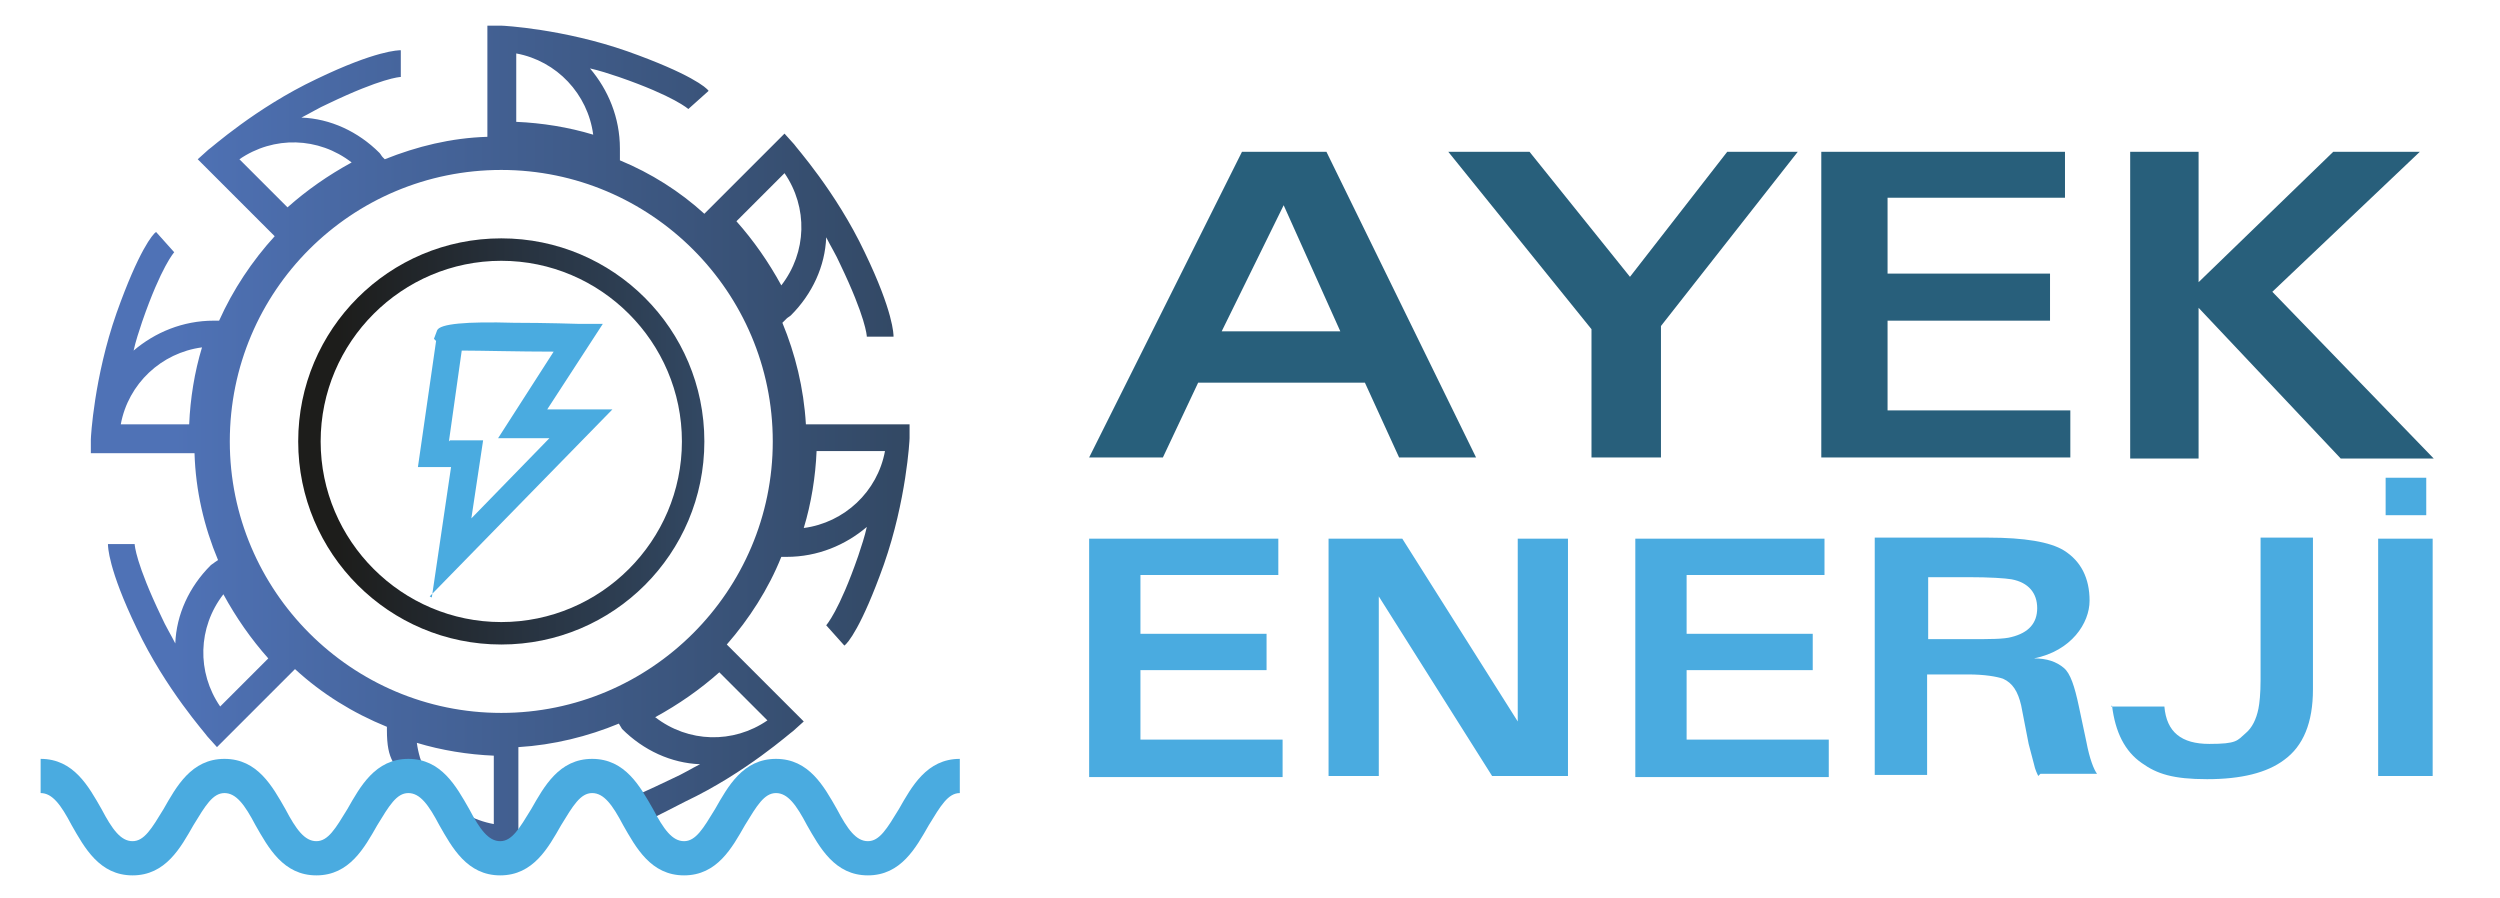
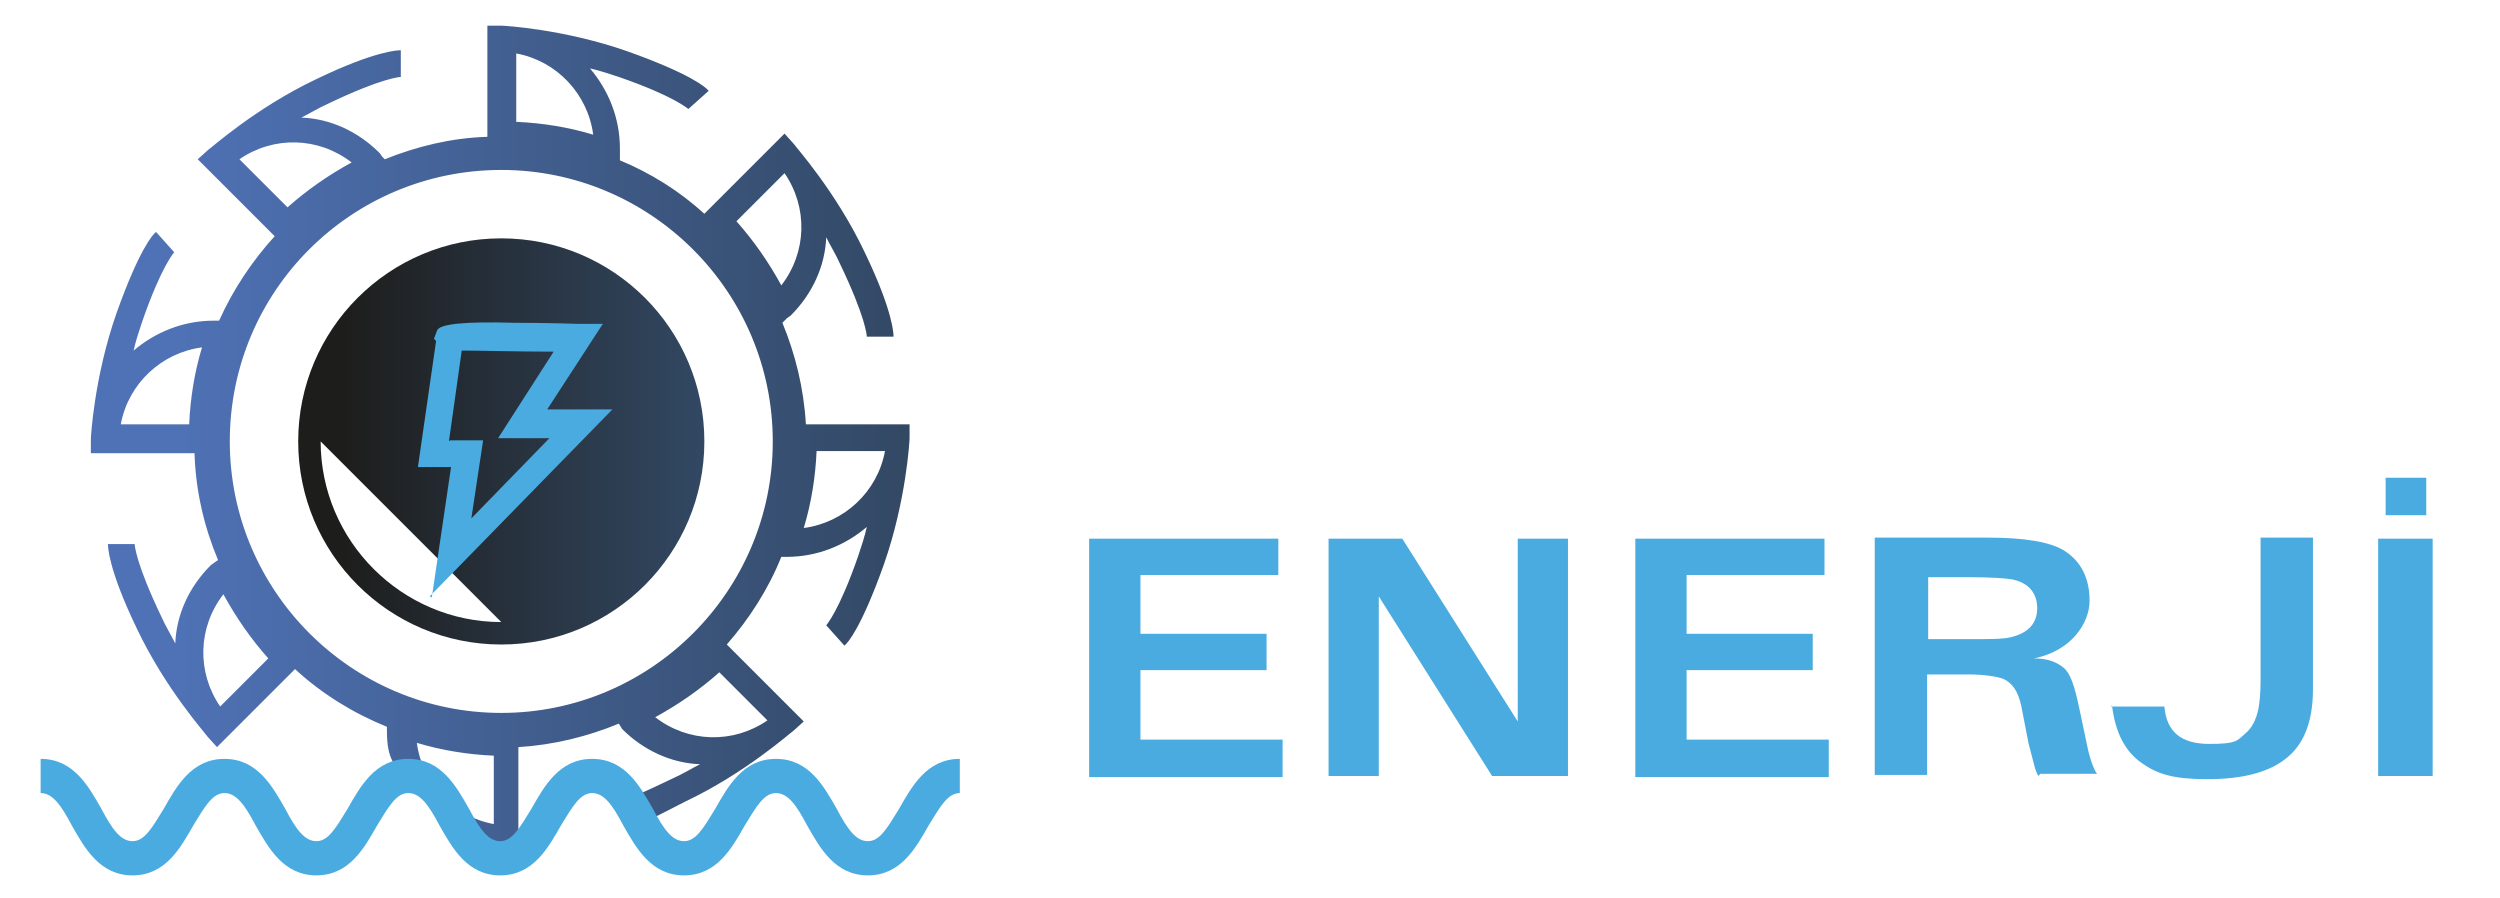
<svg xmlns="http://www.w3.org/2000/svg" xmlns:xlink="http://www.w3.org/1999/xlink" version="1.1" viewBox="0 0 233.9 84">
  <defs>
    <style>
      .cls-1 {
        fill: url(#Adsız_degrade_54-11);
      }

      .cls-2 {
        fill: url(#Adsız_degrade_54);
      }

      .cls-3 {
        fill: url(#Adsız_degrade_52);
      }

      .cls-4 {
        fill: url(#Adsız_degrade_54-3);
      }

      .cls-5 {
        fill: #285f7b;
      }

      .cls-6 {
        fill: url(#Adsız_degrade_54-5);
      }

      .cls-7 {
        fill: url(#Adsız_degrade_54-2);
      }

      .cls-8 {
        fill: url(#Adsız_degrade_54-7);
      }

      .cls-9 {
        fill: #4aabe0;
      }

      .cls-10 {
        fill: url(#Adsız_degrade_54-4);
      }

      .cls-11 {
        fill: url(#Adsız_degrade_54-10);
      }

      .cls-12 {
        fill: url(#Adsız_degrade_54-6);
      }

      .cls-13 {
        fill: url(#Adsız_degrade_54-8);
      }

      .cls-14 {
        fill: url(#Adsız_degrade_54-9);
      }
    </style>
    <linearGradient id="Adsız_degrade_52" data-name="Adsız degrade 52" x1="27.9" y1="41.3" x2="65.9" y2="41.3" gradientUnits="userSpaceOnUse">
      <stop offset=".1" stop-color="#1d1d1b" />
      <stop offset="1" stop-color="#324863" />
    </linearGradient>
    <linearGradient id="Adsız_degrade_54" data-name="Adsız degrade 54" x1="64.5" y1="10.2" x2="64.5" y2="10.2" gradientUnits="userSpaceOnUse">
      <stop offset=".1" stop-color="#4f72b6" />
      <stop offset="1" stop-color="#324863" />
    </linearGradient>
    <linearGradient id="Adsız_degrade_54-2" data-name="Adsız degrade 54" x1="37.6" y1="7.1" x2="37.6" y2="7.1" xlink:href="#Adsız_degrade_54" />
    <linearGradient id="Adsız_degrade_54-3" data-name="Adsız degrade 54" x1="16.5" y1="23.4" x2="16.5" y2="23.4" xlink:href="#Adsız_degrade_54" />
    <linearGradient id="Adsız_degrade_54-4" data-name="Adsız degrade 54" x1="12.7" y1="51" x2="12.7" y2="51" xlink:href="#Adsız_degrade_54" />
    <linearGradient id="Adsız_degrade_54-5" data-name="Adsız degrade 54" x1="81.2" y1="31.3" x2="81.2" y2="31.3" xlink:href="#Adsız_degrade_54" />
    <linearGradient id="Adsız_degrade_54-6" data-name="Adsız degrade 54" x1="77.6" y1="58.5" x2="77.6" y2="58.5" xlink:href="#Adsız_degrade_54" />
    <linearGradient id="Adsız_degrade_54-7" data-name="Adsız degrade 54" x1="8.6" y1="41.1" x2="85.5" y2="41.1" xlink:href="#Adsız_degrade_54" />
    <linearGradient id="Adsız_degrade_54-8" data-name="Adsız degrade 54" x1="29.9" y1="72" x2="29.9" y2="72" xlink:href="#Adsız_degrade_54" />
    <linearGradient id="Adsız_degrade_54-9" data-name="Adsız degrade 54" x1="56.7" y1="75.2" x2="56.7" y2="75.2" xlink:href="#Adsız_degrade_54" />
    <linearGradient id="Adsız_degrade_54-10" data-name="Adsız degrade 54" x1="60.5" y1="77" x2="60.6" y2="77" xlink:href="#Adsız_degrade_54" />
    <linearGradient id="Adsız_degrade_54-11" data-name="Adsız degrade 54" x1="59.4" y1="74.5" x2="59.5" y2="74.5" xlink:href="#Adsız_degrade_54" />
  </defs>
  <g>
    <g id="katman_1">
      <g>
        <g>
-           <path class="cls-5" d="M101.9,42.8l14.3-28.6h7.9l14,28.6h-7.2l-3.2-7h-15.6l-3.3,7h-6.8ZM114.3,31h11.1l-5.3-11.8-5.8,11.8ZM148.9,42.8v-12l-13.4-16.6h7.6l9.4,11.7,9.1-11.7h6.6l-12.8,16.3v12.3h-6.4ZM170.4,42.8V14.2h22.8v4.3h-16.6v7.1h15.2v4.4h-15.2v8.4h17.1v4.4h-23.4ZM199.3,42.8V14.2h6.4v12.2l12.6-12.2h8.1l-13.8,13.1,15.1,15.6h-8.7l-13.3-14.1v14.1h-6.4Z" />
          <path class="cls-9" d="M101.9,72.6v-22.2h17.7v3.4h-12.9v5.5h11.8v3.4h-11.8v6.5h13.3v3.5h-18.1ZM124.3,72.6v-22.2h6.9l10.8,17.1v-17.1h4.7v22.2h-7.1l-10.6-16.8v16.8h-4.7ZM153,72.6v-22.2h17.7v3.4h-12.9v5.5h11.8v3.4h-11.8v6.5h13.3v3.5h-18.1ZM190.7,72.6c-.1-.2-.3-.6-.4-1.1l-.5-1.9-.7-3.6c-.3-1.3-.8-2.1-1.7-2.5-.6-.2-1.7-.4-3.3-.4h-3.8v9.4h-4.9v-22.2h10.6c3.4,0,5.8.4,7.1,1.2,1.6,1,2.4,2.6,2.4,4.7s-1.7,4.7-5.2,5.4c1.2,0,2.1.3,2.8.9.6.5,1,1.7,1.4,3.6l.7,3.3c.3,1.6.7,2.6,1,3h-5.3ZM180.3,59.8h3.8c2.1,0,3.4,0,4.1-.2,1.6-.4,2.4-1.3,2.4-2.7s-.8-2.4-2.4-2.7c-.6-.1-2-.2-4.1-.2h-3.7v5.9ZM197.5,66.1h5c.2,2.4,1.6,3.5,4.2,3.5s2.6-.3,3.4-1c.6-.5,1-1.3,1.2-2.3.1-.5.2-1.4.2-2.7v-13.3h4.9v14.2c0,3.1-.9,5.3-2.7,6.6-1.6,1.2-4,1.8-7.2,1.8s-4.7-.5-6.1-1.5c-1.6-1.1-2.5-2.9-2.8-5.4ZM222.5,50.4h5.1v22.2h-5.1v-22.2ZM223.2,48.2v-3.5h3.8v3.5h-3.8Z" />
        </g>
-         <path class="cls-3" d="M46.9,22.3c-10.5,0-19,8.5-19,19s8.5,19,19,19,19-8.5,19-19-8.5-19-19-19ZM46.9,58.2c-9.3,0-16.9-7.6-16.9-16.9s7.6-16.9,16.9-16.9,16.9,7.6,16.9,16.9-7.6,16.9-16.9,16.9Z" />
+         <path class="cls-3" d="M46.9,22.3c-10.5,0-19,8.5-19,19s8.5,19,19,19,19-8.5,19-19-8.5-19-19-19ZM46.9,58.2c-9.3,0-16.9-7.6-16.9-16.9Z" />
        <path class="cls-9" d="M40.4,55.9l1.8-12.2h-3.1l1.7-11.8-.2-.2.3-.8q.4-.9,7.2-.7c3,0,6,.1,6,.1h2.3c0,0-5.2,8-5.2,8h6.1l-17.1,17.5ZM42.1,41.2h3.1l-1.1,7.3,7.3-7.5h-4.8l5.2-8.1c-3.2,0-6.9-.1-8.6-.1l-1.2,8.5Z" />
        <g>
-           <polygon class="cls-2" points="64.5 10.2 64.5 10.2 64.5 10.2 64.5 10.2" />
-           <polygon class="cls-7" points="37.6 7.1 37.6 7.1 37.6 7.1 37.6 7.1" />
          <polygon class="cls-4" points="16.5 23.4 16.5 23.4 16.5 23.4 16.5 23.4" />
          <polygon class="cls-10" points="12.7 51 12.7 51 12.7 51 12.7 51" />
          <polygon class="cls-6" points="81.2 31.3 81.2 31.3 81.2 31.3 81.2 31.3" />
-           <polygon class="cls-12" points="77.6 58.5 77.6 58.5 77.6 58.5 77.6 58.5" />
          <path class="cls-8" d="M85.5,39.7h-10.1c-.2-3.4-1-6.6-2.2-9.5l.4-.4c.1-.1.3-.2.4-.3,2-2,3.2-4.6,3.3-7.3.4.8.9,1.6,1.3,2.5,2.4,5,2.5,6.7,2.5,6.8h2.5c0-.2,0-2.3-2.7-7.9-2.7-5.7-6.5-9.9-6.6-10.1h0s0,0,0,0l-.9-1-7.5,7.5c-2.3-2.1-5-3.8-7.9-5v-.6c0-.2,0-.3,0-.5,0-2.9-1.1-5.5-2.8-7.5.9.2,1.8.5,2.7.8,5.2,1.8,6.5,3,6.5,3l1.9-1.7c-.2-.3-1.7-1.6-7.6-3.7-6-2.1-11.6-2.4-11.8-2.4h0s0,0,0,0h-1.3c0,0,0,10.4,0,10.4-3.4.1-6.6.9-9.6,2.1l-.2-.2c-.1-.1-.2-.3-.3-.4-2-2-4.6-3.2-7.3-3.3.8-.4,1.6-.9,2.5-1.3,5-2.4,6.7-2.5,6.8-2.5v-2.5c-.2,0-2.3,0-7.9,2.7-5.7,2.7-9.9,6.5-10.1,6.6h0s0,0,0,0l-1,.9,7.2,7.2c-2.1,2.3-3.9,5-5.2,7.9-.2,0-.3,0-.5,0-2.9,0-5.5,1.1-7.5,2.8.2-.9.5-1.8.8-2.7,1.8-5.2,3-6.5,3-6.5l-1.7-1.9c-.3.2-1.6,1.7-3.7,7.6-2.1,6-2.4,11.6-2.4,11.8h0s0,0,0,0v1.3c0,0,9.7,0,9.7,0,.1,3.5.9,6.9,2.2,10l-.3.2c-.1.1-.3.2-.4.3-2,2-3.2,4.6-3.3,7.3-.4-.8-.9-1.6-1.3-2.5-2.4-5-2.5-6.7-2.5-6.8h-2.5c0,.2,0,2.3,2.7,7.9,2.7,5.7,6.5,9.9,6.6,10.1h0s0,0,0,0l.9,1,7.3-7.3c2.5,2.3,5.4,4.1,8.6,5.4,0,.1,0,.2,0,.3,0,2.9.7,3.3,2.4,5.3,2.7,2.7,8.6,6.8,8.6,6.2h0s0,0,0,0h1.3c0,0,0-9.9,0-9.9,3.3-.2,6.5-1,9.4-2.2h0c.1.2.2.3.3.5,2,2,4.6,3.2,7.3,3.3-.8.4-1.6.9-2.5,1.3-2.7,1.3-3.7,1.7-3.9,1.8l1.1,2.4c0,0,0,0,0,0,.3-.2,1.2-.6,3.9-2,5.7-2.7,9.9-6.5,10.1-6.6h0s0,0,0,0l1-.9-7.2-7.2c2.1-2.4,3.9-5.2,5.1-8.2.2,0,.3,0,.5,0,2.9,0,5.5-1.1,7.5-2.8-.2.9-.5,1.8-.8,2.7-1.8,5.2-3,6.5-3,6.5l1.7,1.9c.3-.2,1.6-1.7,3.7-7.6,2.1-6,2.4-11.6,2.4-11.8h0s0,0,0,0v-1.3ZM73.4,16.2c2.2,3.2,2.1,7.4-.3,10.5-1.2-2.2-2.6-4.2-4.2-6l4.5-4.5ZM48.3,5c3.8.7,6.7,3.8,7.2,7.6-2.3-.7-4.8-1.1-7.2-1.2v-6.4ZM32.9,15.2c-2.2,1.2-4.2,2.6-6,4.2l-4.5-4.5c3.2-2.2,7.4-2.1,10.5.3ZM11.3,39.7c.7-3.8,3.8-6.7,7.6-7.2-.7,2.3-1.1,4.8-1.2,7.2h-6.4ZM20.6,66.1c-2.2-3.2-2.1-7.4.3-10.5,1.2,2.2,2.6,4.2,4.2,6l-4.5,4.5ZM21.5,41.3c0-14.1,11.4-25.4,25.4-25.4s25.4,11.4,25.4,25.4-11.4,25.4-25.4,25.4-25.4-11.4-25.4-25.4ZM46.2,77.1c-3.8-.7-6.7-3.8-7.2-7.6,2.3.7,4.8,1.1,7.2,1.2v6.4ZM61.3,67.1c2.2-1.2,4.2-2.6,6-4.2l4.5,4.5c-3.2,2.2-7.4,2.1-10.5-.3ZM75.2,49.4c.7-2.3,1.1-4.8,1.2-7.2h6.4c-.7,3.8-3.8,6.7-7.6,7.2Z" />
-           <polygon class="cls-13" points="29.9 72 29.9 72 29.9 72 29.9 72" />
          <polygon class="cls-14" points="56.7 75.2 56.7 75.2 56.7 75.2 56.7 75.2" />
          <path class="cls-11" d="M60.6,77c-.2.1,0,0,0,0h0Z" />
          <path class="cls-1" d="M59.5,74.5h0c0,0-.2,0,0,0Z" />
        </g>
        <path class="cls-9" d="M81.2,81.9c-3.1,0-4.5-2.6-5.7-4.7-1-1.9-1.8-3-2.9-3s-1.8,1.2-2.9,3c-1.2,2.1-2.6,4.7-5.7,4.7s-4.5-2.6-5.7-4.7c-1-1.9-1.8-3-2.9-3s-1.8,1.2-2.9,3c-1.2,2.1-2.6,4.7-5.7,4.7s-4.5-2.6-5.7-4.7c-1-1.9-1.8-3-2.9-3s-1.8,1.2-2.9,3c-1.2,2.1-2.6,4.7-5.7,4.7s-4.5-2.6-5.7-4.7c-1-1.9-1.8-3-2.9-3s-1.8,1.2-2.9,3c-1.2,2.1-2.6,4.7-5.7,4.7s-4.5-2.6-5.7-4.7c-1-1.9-1.8-3-2.9-3v-3.2c3.1,0,4.5,2.6,5.7,4.7,1,1.9,1.8,3,2.9,3s1.8-1.2,2.9-3c1.2-2.1,2.6-4.7,5.7-4.7s4.5,2.6,5.7,4.7c1,1.9,1.8,3,2.9,3s1.8-1.2,2.9-3c1.2-2.1,2.6-4.7,5.7-4.7s4.5,2.6,5.7,4.7c1,1.9,1.8,3,2.9,3s1.8-1.2,2.9-3c1.2-2.1,2.6-4.7,5.7-4.7s4.5,2.6,5.7,4.7c1,1.9,1.8,3,2.9,3s1.8-1.2,2.9-3c1.2-2.1,2.6-4.7,5.7-4.7s4.5,2.6,5.7,4.7c1,1.9,1.8,3,2.9,3s1.8-1.2,2.9-3c1.2-2.1,2.6-4.7,5.7-4.7v3.2c-1.1,0-1.8,1.2-2.9,3-1.2,2.1-2.6,4.7-5.7,4.7Z" />
      </g>
    </g>
  </g>
</svg>